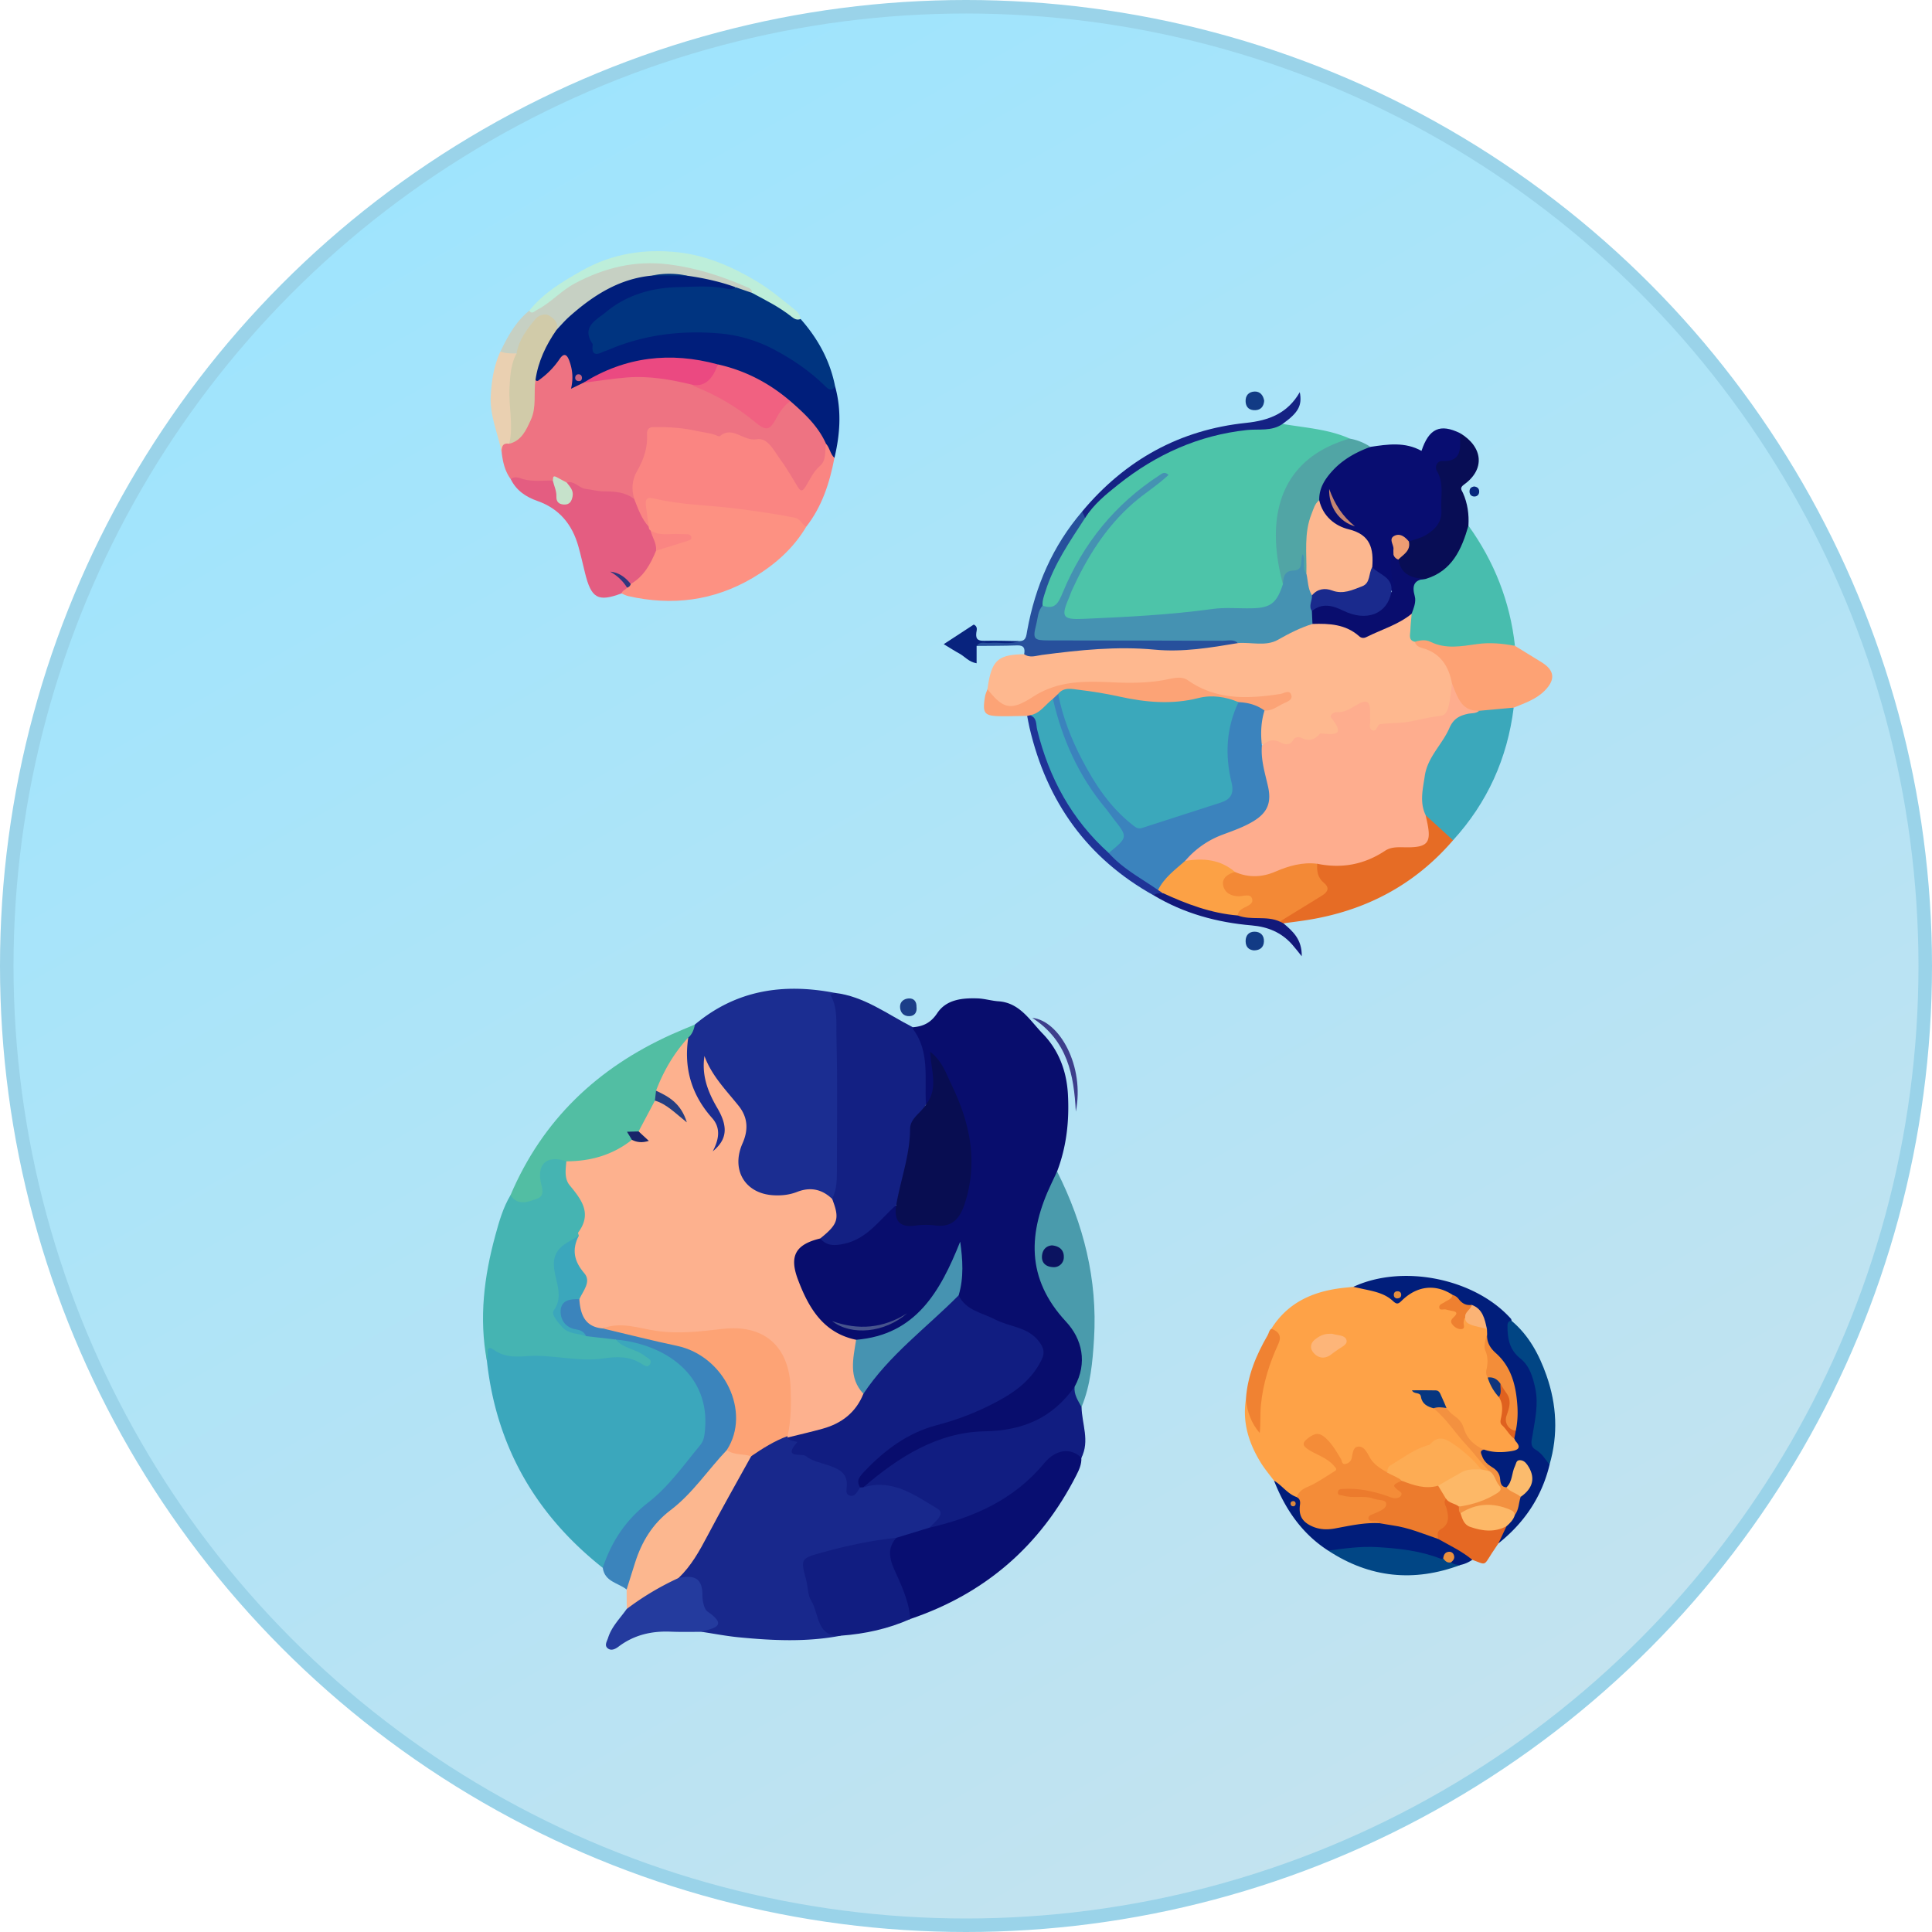
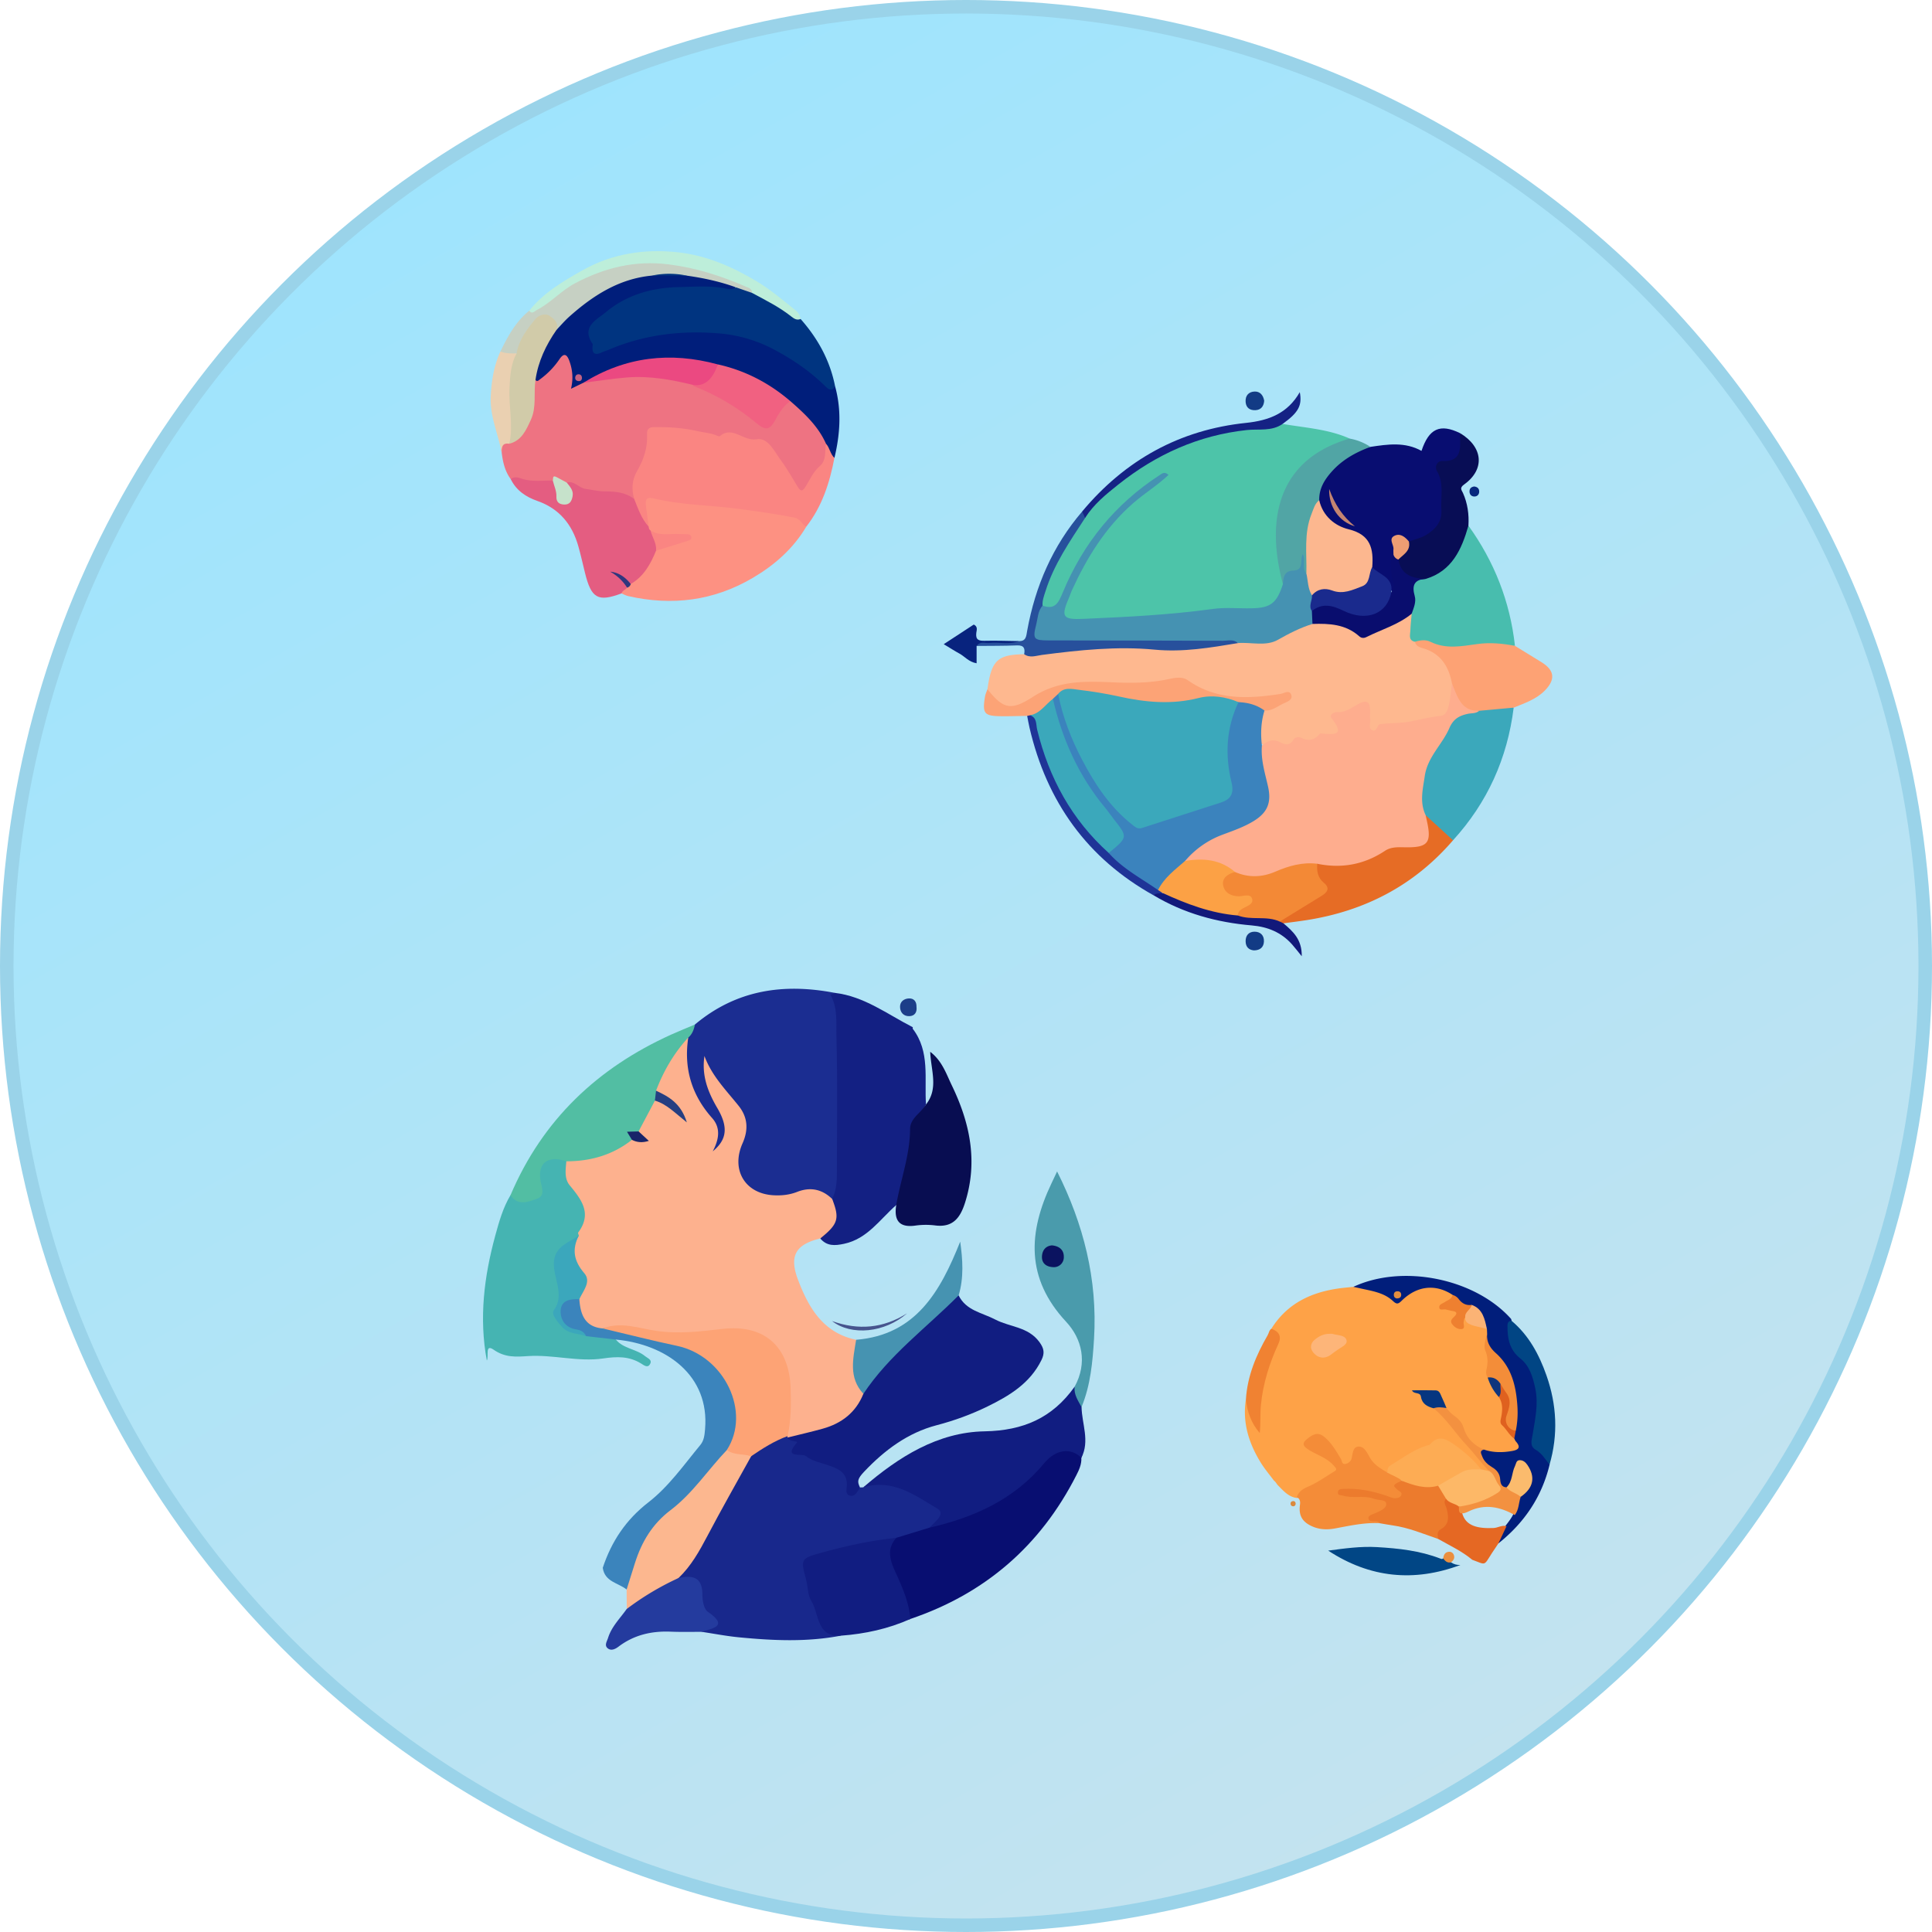
<svg xmlns="http://www.w3.org/2000/svg" width="100" height="100" fill="none" viewBox="0 0 100 100">
  <circle cx="50" cy="50" r="49.65" fill="url(#paint0_linear)" stroke="#9AD3E9" stroke-width=".7" />
-   <path fill="#080D6D" fill-rule="evenodd" d="M47.247 53.17c.533-.043.927-.221 1.265-.73.468-.706 1.287-.788 2.073-.764.366.011.729.126 1.096.151 1.109.076 1.629.997 2.292 1.678.826.85 1.234 1.93 1.302 3.126.077 1.37-.067 2.713-.56 4.003-.022.528-.222.998-.413 1.482-.817 2.075-.77 3.998.783 5.797.96 1.112 1.557 2.439.72 3.96-1.15 1.655-2.669 2.499-4.712 2.405-1.4-.063-2.654.568-3.864 1.216-.853.457-1.679.97-2.453 1.56a.667.667 0 0 1-.25.07c-.351-.019-.447-.201-.313-.52a2.38 2.38 0 0 1 .543-.77c1.12-1.095 2.377-1.943 3.905-2.35 1.49-.398 2.9-.995 4.108-2.004.218-.182.412-.398.587-.626.633-.825.477-1.428-.482-1.805-.95-.374-1.922-.692-2.81-1.218-.31-.183-.576-.369-.611-.764.076-.746.187-1.49.138-2.178-.68 1.881-1.7 3.536-3.704 4.338-.508.203-1.014.374-1.57.315-1.71-.427-3.175-2.103-3.389-3.875-.113-.935.44-1.573 1.46-1.688 1.26.551 2.162-.11 3.022-.925.304-.288.47-.829 1.057-.633.137.6.5.854 1.106.778.251-.032.51-.021.764-.003.785.058 1.165-.348 1.4-1.083.65-2.035.195-3.92-.637-5.773-.187-.417-.424-.807-.627-1.24.005.475.076.939-.018 1.39-.065.314-.083.716-.578.662-.221-.306-.136-.669-.193-1.005-.142-.836.113-1.753-.503-2.497-.112-.135-.057-.333.066-.48Z" clip-rule="evenodd" />
-   <path fill="#3BA7BC" fill-rule="evenodd" d="M31.2 81.152c-3.455-2.733-5.517-6.274-6-10.73-.087-.91-.058-.938.741-.631.241.092.484.189.739.168 1.69-.135 3.375.31 5.068.045.41-.064.82.012 1.192.22-.316-.362-.972-.21-1.104-.826.127-.255.375-.289.587-.236 1.634.408 3.183.978 3.916 2.713.533 1.263.612 2.449-.383 3.626-.912 1.078-1.842 2.124-2.908 3.033a4.346 4.346 0 0 0-1.234 1.732c-.137.338-.204.738-.613.886Z" clip-rule="evenodd" />
  <path fill="#18288C" fill-rule="evenodd" d="m44.514 76.991.167-.007c1.142-.683 2.142-.225 3.114.413.116.076.212.185.329.265.947.65.95.745.077 1.536-.545.35-1.184.408-1.785.584-1.282.227-2.563.456-3.822.802-.64.176-.927.48-.66 1.181.171.455.234.948.406 1.408.236.634.574 1.174 1.19 1.487-1.76.341-3.528.258-5.294.086-.643-.063-1.28-.187-1.92-.283-.075-.392.392-.25.485-.539a1.852 1.852 0 0 1-.601-1.157c-.085-.605-.278-1.056-1.014-.9-.067.015-.123-.099-.146-.184.773-1.229 1.475-2.5 2.2-3.757.5-.866.785-1.86 1.479-2.61.565-.482 1.15-.927 1.902-1.066.08 0 .16.012.24.03.255.117.65.068.577.56-.038.262.224.289.388.377.373.202.79.292 1.175.458.523.225 1.006.487 1.03 1.203.013.38.28.244.483.113Z" clip-rule="evenodd" />
  <path fill="#1B2D91" fill-rule="evenodd" d="M35.973 53.026c2.14-1.796 4.595-2.145 7.238-1.634.371.676.319 1.436.336 2.156.056 2.417.034 4.835.012 7.252-.004.426.002.868-.256 1.246a.46.46 0 0 1-.487.007c-.6-.32-1.202-.242-1.822-.071-.528.145-1.073.17-1.6-.01-1.094-.37-1.698-1.553-1.248-2.649.37-.902.21-1.604-.382-2.311-.437-.522-.919-1.025-1.164-1.683.164.748.462 1.446.82 2.132.432.826.367 1.67-.09 2.109-.127.12-.282.258-.449.183-.184-.082-.167-.302-.107-.462.26-.69-.017-1.211-.432-1.743-.863-1.106-1.117-2.379-.865-3.762.085-.307.254-.558.496-.76Z" clip-rule="evenodd" />
  <path fill="#132083" fill-rule="evenodd" d="M43.072 62.056c.22-.434.246-.903.246-1.379-.002-2.33.039-4.661-.024-6.99-.02-.728.082-1.512-.313-2.201l.228-.095c1.522.177 2.724 1.108 4.037 1.778 0 .03-.011.068.002.086.9 1.182.591 2.582.681 3.91-.772 1.44-.677 3.117-1.205 4.625-.076.218-.131.446-.337.586-.845.738-1.487 1.745-2.694 2.002-.48.103-.892.132-1.237-.276.374-.63.771-1.252.616-2.046Z" clip-rule="evenodd" />
  <path fill="#45B4B2" fill-rule="evenodd" d="M31.877 69.337c.397.48 1.057.48 1.512.857.129.107.36.18.275.373-.121.276-.323.105-.488.004-.616-.378-1.242-.363-1.953-.258-1.287.19-2.582-.206-3.888-.123-.594.038-1.179.094-1.781-.327-.473-.33-.237.352-.356.557-.41-2.195-.142-4.346.438-6.47.196-.717.399-1.44.786-2.087.114-.047.217 0 .328.025.781.174 1.007-.013 1.022-.836.018-1.028.628-1.53 1.454-1.195.109.045.172.147.222.253.105.721.235 1.422.819 1.945.314.282.313.67.156 1.043-.123.293-.256.58-.351.884-.064.13-.135.273-.257.337-.837.436-1.158 1.035-.689 1.959.114.225.002.508-.061.761-.3 1.204-.052 1.603 1.15 1.86.082.017.169.013.254.021.48.102.995.083 1.408.417Z" clip-rule="evenodd" />
  <path fill="#080E71" fill-rule="evenodd" d="m46.392 79.597 1.708-.522c.997-.55 2.108-.822 3.114-1.362 1.014-.545 1.91-1.213 2.676-2.082.43-.488.971-.802 1.652-.698.27.041.62.067.428.523.02.333-.119.629-.26.905-1.866 3.667-4.74 6.132-8.585 7.435l-.079.03c-.324-1.131-.923-2.165-1.148-3.331-.084-.433.132-.711.494-.898Z" clip-rule="evenodd" />
  <path fill="#111D81" fill-rule="evenodd" d="M55.972 75.456c-.54-.54-1.324-.446-1.917.272-1.566 1.896-3.651 2.818-5.954 3.347.159-.16.334-.308.47-.486.128-.167.196-.356-.056-.506-1.185-.706-2.327-1.557-3.832-1.098 1.826-1.574 3.856-2.857 6.281-2.9 2.002-.037 3.509-.693 4.658-2.309.281.293.378.652.359 1.052.017.876.438 1.754-.01 2.628Z" clip-rule="evenodd" />
  <path fill="#52BEA3" fill-rule="evenodd" d="M29.315 60.11c-.932-.32-1.48.063-1.344.972.055.366.28.803-.172.962-.439.155-.987.399-1.376-.18 1.662-3.916 4.52-6.593 8.305-8.308.411-.186.83-.353 1.245-.529-.057.257-.137.501-.347.676-.374 1.01-1.178 1.79-1.463 2.847-.032.16-.068.319-.122.473-.274.543-.346 1.204-.887 1.591-.485-.055-.3.44-.493.627-.714.621-1.578.88-2.473 1.054-.309.06-.622.074-.873-.185Z" clip-rule="evenodd" />
  <path fill="#3B84BC" fill-rule="evenodd" d="m31.878 69.336-1.538-.177c-.229-.186-.526-.195-.774-.304-.466-.204-.804-.625-.686-1.159.114-.52.53-.715 1.059-.549.418.53.48 1.412 1.389 1.46 1.297.285 2.605.506 3.884.873 1.925.552 3.167 2.204 3.115 4.212-.013.504-.186.956-.47 1.365-1.102 1.319-2.235 2.603-3.544 3.726-.73.627-1.076 1.54-1.35 2.466-.11.371-.088.826-.53 1.023-.435-.347-1.133-.394-1.234-1.122.452-1.369 1.203-2.491 2.356-3.384 1.058-.819 1.839-1.94 2.694-2.974.192-.232.218-.512.244-.808.247-2.787-2.002-4.403-4.615-4.648Z" clip-rule="evenodd" />
  <path fill="#111D81" fill-rule="evenodd" d="M46.392 79.598c-.606.682-.228 1.365.058 1.998.32.71.605 1.417.676 2.2-1.147.513-2.35.773-3.594.866-1.286.092-1.12-1.135-1.543-1.806-.187-.296-.166-.722-.263-1.082-.288-1.074-.288-1.108.77-1.401 1.28-.354 2.574-.642 3.896-.775Z" clip-rule="evenodd" />
  <path fill="#FCB78F" fill-rule="evenodd" d="M32.434 82.272c.146-.463.29-.926.437-1.388.348-1.092.902-2.011 1.838-2.72 1.14-.862 1.935-2.086 2.918-3.117.388-.131.77.058 1.162.024.167-.015.199.159.09.307-.758 1.373-1.534 2.735-2.264 4.122-.417.79-.845 1.56-1.496 2.179-.801.692-1.634 1.33-2.678 1.6l-.007-1.007Z" clip-rule="evenodd" />
  <path fill="#4A9BAC" fill-rule="evenodd" d="M55.98 72.828c-.177-.33-.404-.643-.358-1.052.676-1.234.39-2.471-.443-3.365-2.09-2.247-1.965-4.619-.753-7.165l.289-.612c1.366 2.718 2.099 5.586 1.912 8.656-.073 1.203-.179 2.407-.647 3.538Z" clip-rule="evenodd" />
  <path fill="#243B9E" fill-rule="evenodd" d="M32.44 83.28a14.367 14.367 0 0 1 2.677-1.6c.71-.154 1.239-.078 1.239.865 0 .3.076.738.276.876 1.102.764.26.848-.315 1.044-.534-.002-1.07.012-1.603-.01-.989-.041-1.9.167-2.706.78-.16.12-.37.223-.546.087-.198-.154-.046-.36.011-.544.185-.592.625-1.012.966-1.499Z" clip-rule="evenodd" />
-   <path fill="#3D3E8B" fill-rule="evenodd" d="M55.684 57.538c-.096-1.892-.428-3.676-2.255-4.854 1.415.146 2.725 2.516 2.255 4.854Z" clip-rule="evenodd" />
  <path fill="#1C3E89" fill-rule="evenodd" d="M47.438 52.116c.035.28-.095.467-.36.48-.295.014-.486-.179-.492-.479-.006-.276.207-.423.445-.438.262-.017.416.15.407.437Z" clip-rule="evenodd" />
  <path fill="#FDB18E" fill-rule="evenodd" d="M31.203 68.76c-.922-.073-1.163-.714-1.216-1.512.12-.713.034-1.375-.367-2-.335-.525.102-.893.34-1.29-.012-.056-.054-.134-.032-.164.73-.984.17-1.702-.442-2.445-.286-.346-.208-.812-.172-1.24 1.248 0 2.394-.322 3.392-1.11.116-.145.639.044.347-.437l.846-1.594c.506-.222.753.23 1.068.397-.243-.364-.824-.412-1.01-.91.388-1.023.93-1.95 1.668-2.753-.24 1.588.168 2.97 1.232 4.165.466.524.354 1.116.035 1.726.738-.606.813-1.258.236-2.241-.487-.83-.819-1.686-.665-2.694.372 1.021 1.117 1.766 1.766 2.576.495.617.506 1.267.204 1.947-.602 1.358.116 2.589 1.578 2.684.43.028.85-.016 1.255-.175.676-.263 1.28-.141 1.807.367.396 1.02.312 1.3-.617 2.046-1.28.309-1.612.906-1.158 2.117.557 1.487 1.321 2.773 3.014 3.127.218.18.148.422.12.644a3.62 3.62 0 0 0 .35 2.107c-.107 1.076-.911 1.53-1.73 1.918-.717.34-1.5.465-2.3.392l.015-.075c-.246-.409-.089-.85-.077-1.272.025-.936-.015-1.853-.421-2.719-.448-.954-1.255-1.585-2.136-1.41-2.162.431-4.292.228-6.428-.136-.166-.028-.33-.099-.502-.035Z" clip-rule="evenodd" />
  <path fill="#111D81" fill-rule="evenodd" d="M40.75 74.409c.615-.153 1.233-.292 1.842-.463.966-.27 1.706-.83 2.097-1.803-.024-.455.3-.733.54-1.037 1.17-1.484 2.65-2.648 3.998-3.945.104-.1.24-.148.39-.114.39.796 1.221.896 1.894 1.25.757.397 1.708.37 2.29 1.169.242.332.28.576.104.932-.597 1.211-1.667 1.85-2.796 2.402-.84.41-1.714.73-2.625.968-1.494.39-2.701 1.29-3.757 2.407-.353.374-.364.506-.213.818-.142.204-.25.515-.556.41-.222-.076-.129-.356-.124-.544.017-.685-.524-.864-.977-1.02-.4-.138-.842-.217-1.16-.483-.173-.146-1.2.158-.45-.685.09-.1-.395-.032-.496-.262Z" clip-rule="evenodd" />
  <path fill="#080D51" fill-rule="evenodd" d="M46.388 62.378c.227-1.317.711-2.58.718-3.945.002-.553.568-.83.824-1.267.659-.827.256-1.752.218-2.725.618.473.829 1.14 1.118 1.738.939 1.943 1.365 3.945.679 6.089-.251.783-.635 1.268-1.52 1.163a3.91 3.91 0 0 0-1.022.002c-.838.125-1.143-.239-1.015-1.055Z" clip-rule="evenodd" />
  <path fill="#4693B1" fill-rule="evenodd" d="M49.62 67.046c-1.663 1.679-3.597 3.086-4.93 5.097-.784-.84-.53-1.825-.377-2.796 3.095-.253 4.358-2.501 5.387-5.081.13.935.195 1.859-.08 2.78Z" clip-rule="evenodd" />
  <path fill="#47548D" fill-rule="evenodd" d="M46.945 67.98c-1.142 1.005-2.881 1.177-3.876.398 1.351.487 2.646.381 3.876-.399Z" clip-rule="evenodd" />
  <path fill="#FDA375" fill-rule="evenodd" d="M31.2 68.76c.928-.367 1.868-.008 2.75.122 1.184.175 2.316.032 3.452-.099 2.11-.242 3.443.86 3.52 3.06.03.834.026 1.67-.157 2.49-.683.25-1.293.636-1.89 1.045-.408-.15-.882-.036-1.252-.33 1.266-1.96-.123-4.87-2.591-5.389-1.284-.27-2.555-.597-3.832-.898Z" clip-rule="evenodd" />
  <path fill="#3BA7BC" fill-rule="evenodd" d="M29.958 63.956c-.366.72-.255 1.318.286 1.946.376.437-.064.912-.259 1.345-.452-.021-.936.042-.966.585-.025.468.247.888.781.973.243.04.431.121.538.354-.412-.154-.898-.095-1.236-.468-.236-.258-.59-.66-.436-.871.74-1.021-.458-2.146.214-3.092.244-.343.712-.52 1.078-.772Z" clip-rule="evenodd" />
  <path fill="#253E81" fill-rule="evenodd" d="M33.956 56.455c.666.307 1.293.655 1.595 1.64-.626-.5-1.054-.955-1.653-1.127l.058-.513Z" clip-rule="evenodd" />
  <path fill="#182469" fill-rule="evenodd" d="m33.054 58.562.53.49c-.337.105-.607.082-.876-.053l-.255-.42.601-.017Z" clip-rule="evenodd" />
  <path fill="#0B1360" fill-rule="evenodd" d="M54.45 64.46c.392.039.62.243.613.604a.512.512 0 0 1-.556.523c-.329-.014-.608-.185-.573-.588.028-.318.216-.513.516-.539Z" clip-rule="evenodd" />
  <path fill="#FEA247" fill-rule="evenodd" d="M65.805 68.774c.82-1.308 2.057-1.888 3.512-2.088.243-.033.487-.053.73-.079.763-.035 1.466.15 2.076.624.208.162.318.052.45-.08.64-.644 1.403-.682 2.215-.464.172.046.34.113.438.284.067.418-.39.4-.543.673.192.055.384.061.56.132.184.074.272.194.142.381-.196.282-.084.427.202.514.18-.115-.034-.443.256-.493.185.24.43.368.722.412.177.027.342.079.471.215.038.08.04.163.026.248-.061.378-.114.747.017 1.132.112.327-.063.679.008 1.02.114.397.304.752.58 1.06.179.283.226.608.155.918-.076.327.02.55.232.776.15.158.279.338.429.499.315.49.218.729-.347.78-.416.039-.839.068-1.246-.081-.598-.191-1.004-.591-1.22-1.188a1.363 1.363 0 0 0-.473-.612 1.604 1.604 0 0 1-.417-.45c-.181-.637-.558-.975-1.245-.859a.602.602 0 0 1-.295-.033c-.04-.007.005.09-.002.035-.002-.009.012-.006.04-.007.162-.005.307.033.353.21.079.306.322.426.565.552.661.438 1.091 1.105 1.592 1.698.4.472.876.88 1.192 1.425.045.077.16.126.084.245-.148.083-.278.02-.408-.05-.507-.461-.97-.973-1.558-1.343-.338-.212-.642-.287-.967.01-.145.131-.343.167-.522.233-.557.206-1.014.59-1.523.88-.129.074-.162.22-.246.327-.482-.008-.726-.376-.995-.696-.105-.126-.173-.283-.292-.4-.196-.194-.335-.142-.426.104-.033.091-.043.19-.083.28-.077.174-.197.306-.388.334-.208.031-.277-.141-.354-.287a4.211 4.211 0 0 0-.744-1.041c-.122-.121-.26-.218-.438-.163-.197.06-.425.13-.467.356-.04.222.192.283.34.36.364.19.75.339 1.043.647.272.287.265.416-.075.601-.48.262-.9.634-1.424.81-.207.07-.207.327-.395.403-.438-.047-.704-.367-.99-.652-.076-.075-.116-.185-.21-.246-.229-.309-.48-.603-.682-.93-.616-.998-.96-2.07-.773-3.27.187.22.196.51.285.768.082.236.177.46.335.715.063-.462.012-.875.057-1.285.114-1.035.418-2.01.828-2.958.187-.433.141-.613-.187-.906Z" clip-rule="evenodd" />
  <path fill="#011E7B" fill-rule="evenodd" d="m76.974 69.037-.01-.25c-.136-.114-.148-.29-.215-.44-.136-.303-.266-.613-.632-.703-.434-.013-.687-.308-.929-.62-.88-.581-1.845-.482-2.639.303-.18.178-.26.19-.448.015-.473-.443-1.099-.521-1.695-.657-.12-.028-.238-.052-.357-.078 2.552-1.19 6.282-.438 8.154 1.648.024.027.027.073.04.11-.157.642-.129 1.233.393 1.72.898.84 1.115 1.907.972 3.09-.047.387-.096.774-.176 1.155-.066.317.012.558.29.758.24.172.472.383.483.728-.405 1.676-1.318 3.01-2.643 4.066-.075-.376.258-.583.351-.89.154-.204.318-.403.426-.639.178-.275.148-.628.322-.904.112-.14.254-.25.362-.394.262-.346.193-.981-.132-1.252-.155-.13-.274-.09-.36.082-.082.161-.106.342-.16.513-.08.249-.142.513-.416.631-.248.009-.337-.176-.378-.367a1.062 1.062 0 0 0-.516-.715 1.092 1.092 0 0 1-.43-.546c-.065-.163-.124-.38.188-.368.475.16.958.155 1.446.07.34-.058.465-.192.195-.496-.035-.04-.054-.095-.08-.143-.093-.148-.025-.303-.02-.455.186-1.1.08-2.157-.434-3.156-.134-.26-.29-.512-.524-.685-.39-.288-.508-.667-.428-1.13Z" clip-rule="evenodd" />
-   <path fill="#011D7A" fill-rule="evenodd" d="M65.942 76.638c.42.245.7.689 1.177.851.232.027.266.188.274.387.03.74.269 1.009.989 1.133.458.08.896-.05 1.339-.13.551-.1 1.1-.225 1.667-.142 1.053.123 2.07.382 3.04.823.53.225 1.023.52 1.502.84.122.082.267.153.277.335-.189.126-.39.221-.613.266-.186.055-.37.1-.505-.104-.02-.07.007-.134.026-.199.023-.082.038-.168-.057-.21-.088-.04-.154.018-.21.08-.064.068-.103.162-.2.199-.735-.14-1.448-.375-2.197-.468a12.26 12.26 0 0 0-3.14.008c-.194.026-.379.024-.562-.047-1.355-.87-2.221-2.133-2.806-3.622Z" clip-rule="evenodd" />
  <path fill="#014584" fill-rule="evenodd" d="M80.202 75.815c-.214-.284-.397-.591-.72-.78-.326-.19-.195-.515-.153-.786.126-.79.309-1.57.137-2.383-.126-.595-.296-1.174-.779-1.556-.566-.448-.664-1.044-.66-1.7 0-.143.054-.242.212-.245.891.75 1.425 1.742 1.805 2.825.535 1.52.614 3.066.158 4.625Z" clip-rule="evenodd" />
  <path fill="#014685" fill-rule="evenodd" d="M75.1 80.865c.149.103.314.147.493.137-2.401.898-4.685.674-6.845-.742.838-.113 1.676-.231 2.524-.182 1.116.065 2.223.185 3.28.594.052.02.1.04.147-.01.162.01.283.102.4.203Z" clip-rule="evenodd" />
  <path fill="#E56823" fill-rule="evenodd" d="M76.206 80.736c-.536-.447-1.162-.738-1.761-1.077-.2-.212-.146-.412.06-.564.36-.266.37-.609.267-1-.05-.186-.19-.396.06-.554.264.11.543.193.742.422.049.114.05.242.107.354.179.671.8.807 1.622.773.228-.01.436-.163.675-.096l-.418.888c-.115.17-.232.34-.343.513-.43.673-.29.607-1.011.34Z" clip-rule="evenodd" />
  <path fill="#F08232" fill-rule="evenodd" d="M65.806 68.774c.407.148.54.402.361.788-.465 1.007-.794 2.054-.902 3.161-.046.476-.008.96-.061 1.45-.44-.503-.642-1.091-.716-1.733.073-1.216.53-2.302 1.127-3.331.062-.108.073-.258.191-.335Z" clip-rule="evenodd" />
  <path fill="#F48C38" fill-rule="evenodd" d="M71.406 78.84c-.785-.042-1.545.132-2.31.273-.41.075-.815.06-1.202-.12-.488-.225-.681-.552-.609-1.093.026-.188.002-.32-.166-.41.106-.282.297-.418.583-.539.484-.205.922-.526 1.377-.8.16-.097.048-.182-.02-.264-.226-.27-.526-.432-.832-.585-.17-.085-.345-.167-.503-.272-.326-.215-.328-.347-.027-.582.405-.317.636-.302.992.056.295.295.502.653.715 1.007.065.108.042.306.248.26a.397.397 0 0 0 .312-.3c.06-.252.058-.605.382-.596.272.008.415.315.55.557.213.376.568.585.923.792.323.022.622.085.75.447-.106.136-.24.236-.067.452.204.256.089.463-.239.508-.227.031-.427-.075-.635-.139-.693-.213-1.392-.379-2.213-.29.258.182.474.173.68.165.47-.018.927.06 1.376.187.153.044.351.064.374.268.022.186-.137.289-.264.395-.202.168-.467.228-.683.4-.039.003.027.091.005.04-.007-.017.002-.029.027-.027.182.014.416-.093.476.21Z" clip-rule="evenodd" />
  <path fill="#FDAC54" fill-rule="evenodd" d="M72.56 76.643c-.217-.195-.5-.268-.742-.419-.013-.16.007-.294.166-.388.609-.354 1.168-.8 1.853-1.01.064-.02.149-.027.188-.072.432-.499.837-.272 1.257.025.518.365.99.779 1.384 1.28-.01.01-.019.028-.029.029-.83.055-1.484.561-2.203.899-.677.177-1.313.128-1.875-.344Z" clip-rule="evenodd" />
  <path fill="#FDB867" fill-rule="evenodd" d="M74.438 76.898c.412-.236.82-.476 1.236-.705.311-.172.655-.135.993-.135l.41.082c.233-.033.298.158.386.307.093.154.14.332.243.482.082.122.077.257-.038.336-.65.443-1.324.823-2.152.718-.2-.174-.508-.167-.669-.408-.256-.15-.426-.355-.41-.677Z" clip-rule="evenodd" />
  <path fill="#F39140" fill-rule="evenodd" d="M75.514 77.984c.702-.105 1.367-.31 1.975-.697.193-.123.255-.23.095-.415-.195-.225-.213-.578-.508-.732-.423-.423-.769-.915-1.18-1.352-.58-.617-1.03-1.357-1.698-1.896.22-.221.445-.165.672-.013.108.14.216.27.367.375.221.155.429.346.511.625.168.568.537.937 1.069 1.153-.258.043-.147.217-.102.341.092.257.291.433.512.566.252.151.404.338.424.649.012.187.067.391.324.395.276.117.59.176.734.495-.106.312-.088.666-.305.941-.765-.43-1.55-.595-2.382-.192-.134.066-.275.127-.432.095-.106-.094-.069-.221-.076-.338Z" clip-rule="evenodd" />
  <path fill="#F38D39" fill-rule="evenodd" d="M76.974 69.037c-.033.421.142.724.454 1.003.818.729 1.05 1.722 1.114 2.773.025.417 0 .834-.085 1.244-.258.104-.598-.197-.621-.55a.393.393 0 0 1 .028-.203c.31-.603.097-1.115-.265-1.602-.137-.228-.386-.284-.596-.402a.509.509 0 0 1-.068-.393c.08-.336.09-.653-.053-1-.108-.263.018-.582.092-.87Z" clip-rule="evenodd" />
  <path fill="#FDB579" fill-rule="evenodd" d="M68.805 69.039c.055 0 .113-.014.163.002.264.083.665.049.73.337.054.236-.316.365-.514.524-.074.06-.16.104-.232.166-.348.298-.745.264-1.012-.11-.153-.215-.079-.453.091-.599.215-.184.473-.323.774-.32Z" clip-rule="evenodd" />
  <path fill="#EE8030" fill-rule="evenodd" d="M75.186 67.025a.597.597 0 0 1 .328.23c.174.22.384.325.66.285.083.321-.214.44-.334.654-.072.059-.063.145-.08.225-.029.13.102.348-.104.373-.184.022-.37-.09-.493-.255-.13-.173.003-.282.11-.388.159-.158.146-.253-.086-.291-.12-.02-.239-.053-.358-.08-.113-.027-.294.065-.328-.077-.045-.182.158-.222.277-.304.153-.104.359-.15.408-.372Z" clip-rule="evenodd" />
  <path fill="#063680" fill-rule="evenodd" d="M74.87 72.879c-.225-.034-.45-.068-.672.013-.316-.086-.592-.222-.65-.596-.043-.272-.348-.1-.466-.334.426 0 .83-.008 1.234.004.2.006.239.203.309.346.09.185.164.378.245.567Z" clip-rule="evenodd" />
  <path fill="#FBB375" fill-rule="evenodd" d="M75.841 68.193c-.04-.298.291-.399.335-.653.576.21.674.733.786 1.247-.284-.09-.583-.114-.864-.235-.18-.077-.266-.168-.257-.359Z" clip-rule="evenodd" />
  <path fill="#DF611F" fill-rule="evenodd" d="M77.664 71.626c.102.16.196.328.308.48.288.394.138.78.005 1.174a.582.582 0 0 0 .478.776c-.025.136-.05.272-.077.407-.263-.181-.399-.482-.631-.694-.131-.12-.073-.27-.044-.424.069-.356.09-.713-.124-1.037.025-.228-.139-.48.085-.682Z" clip-rule="evenodd" />
  <path fill="#0F357D" fill-rule="evenodd" d="M77.665 71.628c-.02.228.075.472-.085.682a2.622 2.622 0 0 1-.577-1.009c.291-.039.504.086.662.327Z" clip-rule="evenodd" />
-   <path fill="#FDB867" fill-rule="evenodd" d="M75.593 78.324c.82-.523 1.672-.56 2.56-.187.141.06.236.127.254.283-.073.245-.245.414-.427.575-.623.335-1.255.256-1.886.036-.323-.113-.406-.418-.501-.707Z" clip-rule="evenodd" />
  <path fill="#FBBB6D" fill-rule="evenodd" d="M78.71 77.478c-.217-.207-.544-.245-.734-.494.316-.298.263-.748.44-1.102.057-.115.06-.298.236-.303.174-.006.301.095.403.242.435.63.32 1.198-.345 1.657Z" clip-rule="evenodd" />
  <path fill="#E48E3F" fill-rule="evenodd" d="M72.314 67.208c-.106-.008-.167-.073-.17-.181-.002-.135.078-.195.204-.191.11.003.176.072.178.178.002.132-.085.188-.212.194Z" clip-rule="evenodd" />
  <path fill="#EC7B2D" fill-rule="evenodd" d="m74.437 76.9.41.677c-.166.176-.012.339.028.499.107.424.158.822-.3 1.078-.22.123-.165.316-.13.505-.778-.27-1.54-.59-2.364-.706-.226-.032-.45-.075-.676-.112-.043-.09-.123-.1-.207-.102-.147-.003-.356.017-.37-.151-.014-.155.2-.197.334-.259.247-.114.605-.232.59-.495-.013-.23-.41-.171-.631-.255-.522-.199-1.088-.005-1.617-.168-.108-.033-.277.006-.254-.184.02-.16.16-.156.288-.163.774-.042 1.516.113 2.243.362.13.044.258.112.39.12.128.009.293-.018.355-.15.07-.15-.087-.2-.18-.277-.28-.233-.26-.275.213-.475.606.234 1.215.45 1.878.256Z" clip-rule="evenodd" />
  <path fill="#EA8F3F" fill-rule="evenodd" d="M75.1 80.866c-.188.045-.3-.067-.4-.204.025-.176.086-.32.287-.34a.241.241 0 0 1 .26.157c.067.165-.014.29-.146.387Z" clip-rule="evenodd" />
  <path fill="#DA893E" fill-rule="evenodd" d="M66.972 77.965c-.101.01-.156-.032-.17-.103-.02-.099.042-.163.132-.167.069-.004.125.044.129.128.004.081-.044.12-.091.142Z" clip-rule="evenodd" />
  <path fill="#4DC4A9" fill-rule="evenodd" d="M66.39 21.943c1.167.2 2.362.266 3.468.757-.1.289-.373.307-.599.397-2.213.883-3.366 2.955-2.972 5.366.097.592.154 1.187.226 1.782-.184.998-.62 1.398-1.702 1.41-1.187.014-2.36.14-3.539.244-1.493.133-2.994.21-4.49.325a6.829 6.829 0 0 1-.956-.004c-.843-.054-1.043-.388-.742-1.178.582-1.53 1.422-2.901 2.465-4.143.67-.797 1.486-1.425 2.085-1.841-1.943 1.233-3.53 3.389-4.54 5.877-.295.728-.35.752-1.123.473-.253-.305-.088-.605.005-.912.43-1.416 1.264-2.602 2.075-3.802.802-1.12 1.873-1.933 3.001-2.668 2.233-1.457 4.71-2.056 7.338-2.083Z" clip-rule="evenodd" />
  <path fill="#FEB88F" fill-rule="evenodd" d="M51.11 35.672c.207-1.492.519-1.789 1.898-1.809 2.493-.443 5.003-.654 7.527-.397 1.182.12 2.292-.258 3.44-.35.405-.03.812-.014 1.218-.008.444.007.845-.101 1.211-.362.432-.307.92-.484 1.435-.585.83-.075 1.638-.02 2.37.446.307.196.596.102.912.002.693-.222 1.248-.762 1.986-.87.182.19.134.418.097.64-.044.254-.04.495.127.708.111.154.264.237.438.303.907.346 1.399 1.03 1.549 1.99-.004.325-.095.637-.147.955-.113.692-.446.797-1.089 1.006-.945.309-1.98.013-2.878.557-.33.199-.402-.158-.445-.412-.16-.94-.151-.925-1.063-.564-.361.144-.62.223-.332.702.208.346-.078.485-.383.537-.745.126-1.48.302-2.22.444a3.009 3.009 0 0 1-1.551-.115c-.133-.588-.192-1.17.15-1.714.287-.273.705-.313 1.015-.59-.22-.158-.421-.002-.62.016-1.442.13-2.86.113-4.153-.683a1.288 1.288 0 0 0-.848-.198c-1.738.209-3.481.2-5.226.124a1.514 1.514 0 0 0-.96.267 6.817 6.817 0 0 1-1.844.887c-.916.278-1.375-.002-1.615-.927Z" clip-rule="evenodd" />
  <path fill="#080D71" fill-rule="evenodd" d="M70.933 23.13c.897-.135 1.794-.267 2.644.208.384-1.163.963-1.424 1.995-.918.344.838.203 1.273-.578 1.583-.335.133-.403.3-.305.627.183.609.13 1.24.087 1.86-.06.867-.585 1.345-1.687 1.616-.773-.149-.773-.149-.84.689-.083.381-.038.76.015 1.14.038.263.109.54-.159.739-.36-.447-.76-.854-1.164-1.26-.07-.2-.062-.41-.078-.617-.045-.555-.263-.905-.84-1.107-.843-.296-1.627-.743-1.862-1.75.015-1.398 1.341-2.741 2.772-2.81Z" clip-rule="evenodd" />
  <path fill="#48BDAE" fill-rule="evenodd" d="M73.239 33.22c-.36-.078-.245-.365-.238-.59.008-.288.044-.575.068-.862-.143-.475-.007-.96-.04-1.442-.028-.41.39-.37.65-.47 1.027-.257 1.51-1.077 1.94-1.95.117-.24.12-.545.386-.699 1.338 1.86 2.155 3.929 2.409 6.224-1.224.08-2.45.274-3.673.177-.498-.04-1.01-.22-1.502-.388Z" clip-rule="evenodd" />
  <path fill="#3BA8BB" fill-rule="evenodd" d="M78.348 36.627c-.326 2.63-1.364 4.921-3.138 6.864-.672-.252-1.112-.793-1.575-1.307-.423-1.358-.06-2.576.653-3.726.108-.173.316-.294.376-.485.306-.97 1.074-1.223 1.938-1.346.582.019 1.164-.345 1.746 0Z" clip-rule="evenodd" />
  <path fill="#FDA274" fill-rule="evenodd" d="m78.347 36.627-1.786.164c-.919.104-1.222-.2-1.406-1.406-.165-.909-.6-1.58-1.526-1.84-.166-.046-.347-.11-.391-.326.265-.084.553-.123.796-.002.801.396 1.61.232 2.432.118.648-.09 1.302-.03 1.947.094.465.286.931.569 1.394.858.661.415.711.891.148 1.46-.449.454-1.04.647-1.608.88Z" clip-rule="evenodd" />
  <path fill="#E66C25" fill-rule="evenodd" d="m73.79 42.193 1.42 1.299c-2.016 2.342-4.57 3.66-7.57 4.132-.402.063-.806.112-1.21.167-.127.04-.185-.03-.217-.142.405-.542 1.055-.723 1.58-1.087.451-.313.858-.517.353-1.131-.185-.226-.188-.561.081-.806.19-.099.4-.13.596-.08.88.226 1.654-.058 2.4-.483a2.94 2.94 0 0 1 1.493-.385c.933 0 1.008-.094.983-1.028-.004-.16-.033-.324.091-.456Z" clip-rule="evenodd" />
  <path fill="#080D55" fill-rule="evenodd" d="M76.006 27.206c-.35 1.235-.853 2.346-2.201 2.756-1.005.144-1.436-.133-1.479-.95.092-.396.41-.651.6-.987.298-.109.623-.173.89-.336.462-.282.833-.668.79-1.28-.05-.678.16-1.38-.233-2.032-.126-.21.001-.527.28-.514.933.044.96-.555.915-1.236-.005-.069.003-.139.006-.208 1.197.722 1.3 1.878.206 2.66-.255.182-.122.29-.057.437.24.539.318 1.104.283 1.69Z" clip-rule="evenodd" />
  <path fill="#51A5A5" fill-rule="evenodd" d="M70.935 23.13c-.767.282-1.463.665-2.022 1.3-.376.426-.64.873-.63 1.459-.338 1.04-.542 2.1-.46 3.204a.892.892 0 0 1-.115.535c-.16.146-.26.033-.277-.11-.029-.226.011-.457.01-.577.055.35-.07.688-.552.827-.231.066-.29.345-.483.47-.842-3.098-.447-6.413 3.452-7.537a2.85 2.85 0 0 1 1.077.43Z" clip-rule="evenodd" />
  <path fill="#FCA376" fill-rule="evenodd" d="M51.109 35.672c.81 1.008 1.193 1.147 2.354.397 1.309-.846 2.66-.817 4.123-.752.922.042 1.901.043 2.84-.154.357-.074.747-.17 1.061.05 1.483 1.038 3.114.96 4.773.708.211-.032.491-.25.581.065.073.252-.247.349-.444.444-.304.148-.582.378-.95.349-.507.013-.95-.289-1.451-.306-.825-.212-1.653-.252-2.486-.055-1.038.244-2.069.144-3.096-.075a26.294 26.294 0 0 0-2.476-.42c-.318-.037-.63-.068-.934.058a2.277 2.277 0 0 0-.397.317c-.376.347-.69.794-1.267.819a.239.239 0 0 1-.175-.063c-.449.007-.898.022-1.346.017-.878-.01-.98-.134-.836-1.012.022-.133.083-.259.126-.387Z" clip-rule="evenodd" />
  <path fill="#27509C" fill-rule="evenodd" d="M64.08 33.286c-1.428.237-2.839.48-4.314.34-1.945-.186-3.896.02-5.835.273-.306.04-.623.174-.921-.037.057-.303-.013-.47-.37-.456-.696.028-1.393.02-2.09.028.024-.308.26-.19.414-.2.587-.038 1.179.053 1.765-.053.389.021.388-.26.439-.542.419-2.306 1.32-4.386 2.846-6.164.139.069.228.16.151.332-.787 1.21-1.613 2.395-2.053 3.802-.076.243-.17.476-.148.738.096.357-.068.684-.117 1.024-.051.35.082.529.427.555.227.018.454.016.682.016 2.731.002 5.462-.007 8.193.01.33.001.746-.134.93.334Z" clip-rule="evenodd" />
  <path fill="#152284" fill-rule="evenodd" d="m56.164 26.807-.152-.332c2.23-2.672 5.058-4.23 8.481-4.586 1.184-.123 2.153-.49 2.784-1.592.13.695-.07 1.056-.889 1.645-.568.397-1.237.25-1.855.317-2.495.271-4.679 1.254-6.642 2.814-.645.512-1.277 1.026-1.727 1.734Z" clip-rule="evenodd" />
  <path fill="#1F3497" fill-rule="evenodd" d="m53.166 37.055.145-.031c.495-.056.46.378.529.65.294 1.148.672 2.25 1.259 3.288.642 1.135 1.401 2.162 2.335 3.058.772.782 1.737 1.296 2.602 1.95.07.07.12.15.112.257-.108.171-.283.093-.43.119-3.428-1.908-5.535-4.831-6.431-8.683-.047-.201-.081-.405-.121-.608Z" clip-rule="evenodd" />
  <path fill="#12197A" fill-rule="evenodd" d="M59.718 46.344c.127-.136.302-.093.456-.127.557 0 1.038.275 1.548.445.793.265 1.6.468 2.431.57.402.093.812.033 1.215.072.331.032.693.013.875.395l.188.092c.49.414.965.837.947 1.704-.21-.258-.346-.438-.495-.606-.56-.632-1.263-.918-2.095-.99-1.793-.153-3.504-.618-5.07-1.555Z" clip-rule="evenodd" />
  <path fill="#08237E" fill-rule="evenodd" d="M52.728 33.182c-.491.208-1.007.04-1.507.1-.228.026-.496-.112-.672.153v.896c-.411-.07-.61-.349-.882-.498-.258-.141-.505-.301-.819-.49l1.554-1.016c.226.105.147.297.131.43-.042.362.127.417.431.41.588-.015 1.176.008 1.764.015Z" clip-rule="evenodd" />
  <path fill="#123B85" fill-rule="evenodd" d="M64.903 49.192c-.257-.023-.427-.169-.43-.475-.002-.302.168-.487.447-.493.308-.006.518.18.501.513-.015.286-.19.452-.518.455ZM65.434 20.748c-.023.28-.164.47-.455.483-.277.012-.482-.114-.506-.424-.025-.338.167-.533.472-.541.273-.007.442.188.49.482Z" clip-rule="evenodd" />
  <path fill="#07277D" fill-rule="evenodd" d="M76.306 25.18c.148.02.252.089.257.255.004.169-.108.263-.246.265-.137.001-.253-.086-.255-.256-.002-.168.093-.243.244-.264Z" clip-rule="evenodd" />
  <path fill="#4592B2" fill-rule="evenodd" d="M64.079 33.286c-.235-.217-.522-.118-.785-.119-3.005-.012-6.011-.013-9.016-.018-.78-.002-.836-.068-.641-.837.083-.328.081-.691.326-.965.65.234.826-.148 1.052-.693 1.051-2.532 2.707-4.57 4.996-6.054.122-.079.256-.222.473-.018-.577.543-1.25.953-1.838 1.468-1.43 1.252-2.39 2.813-3.171 4.519-.048.104-.08.216-.125.322-.447 1.03-.373 1.19.713 1.142 2.235-.098 4.47-.205 6.693-.512.67-.093 1.363-.02 2.045-.036.975-.022 1.281-.266 1.603-1.249.02-.363.066-.69.543-.704.57-.017.326-.55.48-.85.178.324-.068.711.19.998.305.29.269.71.395 1.069.064.307-.035.623.049.93.015.217.031.436-.127.616-.63.196-1.208.49-1.787.82-.625.356-1.375.115-2.068.171Z" clip-rule="evenodd" />
  <path fill="#FEAD8E" fill-rule="evenodd" d="m73.791 42.192.073.337c.237 1.082.039 1.334-1.051 1.328-.387-.002-.786-.046-1.128.182-1.08.717-2.247.926-3.503.669-1.178.195-2.258.834-3.483.8-.268-.007-.545-.05-.788-.197-.64-.431-1.31-.743-2.11-.595a.538.538 0 0 1-.452-.11c-.103-.35.167-.5.366-.672.47-.41 1-.723 1.586-.934.258-.093.516-.182.765-.298 1.408-.651 1.559-.983 1.263-2.514-.1-.523-.388-1.066-.013-1.602.28-.227.56-.362.932-.173.231.118.502.222.698-.126.084-.15.294-.155.438-.085.365.178.656.094.912-.201.014-.017.037-.04.054-.039.643.053 1.339.164.55-.814-.106-.13.142-.299.291-.289.44.03.772-.231 1.113-.418.502-.275.608-.062.613.39.002.14-.014.28.004.416.026.192-.115.467.128.556.22.08.239-.296.374-.316.516-.075 1.05-.043 1.56-.141.53-.102 1.05-.235 1.591-.293.268-.028.371-.33.423-.58.073-.358.108-.725.159-1.088.284.66.458 1.434 1.406 1.406-.168.15-.386.114-.582.156-.436.094-.749.252-.96.738-.367.85-1.129 1.49-1.274 2.48-.1.684-.276 1.357.045 2.027Z" clip-rule="evenodd" />
  <path fill="#3B83BD" fill-rule="evenodd" d="M65.316 38.587c-.063.729.157 1.415.314 2.109.19.839-.017 1.358-.741 1.802-.509.312-1.068.501-1.62.709a4.662 4.662 0 0 0-1.932 1.359c-.322.638-.854 1.075-1.395 1.504-.873-.61-1.83-1.105-2.554-1.92a.295.295 0 0 1 .036-.132c.595-.898.621-.92-.095-1.774-1.321-1.575-2.279-3.336-2.816-5.336-.068-.254-.14-.487-.016-.736l.273-.256c.235.077.27.286.32.49.501 2.092 1.531 3.895 2.904 5.51.508.598 1.062.856 1.858.503.894-.397 1.872-.565 2.8-.878.944-.318 1.018-.413.834-1.393-.216-1.145-.107-2.255.233-3.35.058-.186.034-.505.387-.455.486.021.943.138 1.343.435-.183.593-.205 1.197-.133 1.809Z" clip-rule="evenodd" />
  <path fill="#090D6E" fill-rule="evenodd" d="m67.933 32.295-.03-.668c.12-.335.384-.432.702-.445.28-.012.536.066.794.17 1.381.56 1.743.46 2.613-.7.252-.267.065-.541.033-.825-.041-.372-.141-.764.081-1.123.15.019.221.118.254.257.129.685.535.97 1.424 1.002-.589.026-.739.325-.579.884.089.31-.055.62-.157.92-.696.57-1.555.813-2.34 1.206-.132.067-.26.064-.375-.04-.701-.626-1.551-.667-2.42-.638Z" clip-rule="evenodd" />
  <path fill="#FCB78F" fill-rule="evenodd" d="M67.908 30.817c-.22-.346-.202-.755-.29-1.136.025-1.032-.136-2.08.268-3.082.103-.256.165-.53.396-.71.189.837.825 1.337 1.525 1.507 1.133.276 1.296 1 1.22 1.965.036.956-.553 1.503-1.656 1.445-.49-.026-.975-.048-1.463.011Z" clip-rule="evenodd" />
  <path fill="#1A2A8D" fill-rule="evenodd" d="M67.907 30.817c.287-.345.669-.393 1.044-.253.572.216 1.061-.033 1.558-.22.431-.164.323-.666.516-.984.37.398 1.107.508.987 1.293-.2 1.117-1.27 1.549-2.477.959-.567-.277-1.091-.42-1.633.015-.187-.27.028-.54.005-.81Z" clip-rule="evenodd" />
  <path fill="#ED9D73" fill-rule="evenodd" d="M72.38 28.962a.368.368 0 0 1-.254-.256c0-.093-.01-.185-.001-.276.024-.234-.263-.528.037-.69.3-.16.559.044.761.287.107.484-.285.67-.543.935Z" clip-rule="evenodd" />
  <path fill="#C48571" fill-rule="evenodd" d="M68.797 25.306c.299.82.7 1.423 1.331 1.934-.808-.228-1.362-1.007-1.33-1.934Z" clip-rule="evenodd" />
  <path fill="#F38936" fill-rule="evenodd" d="M63.927 45.135c.697.303 1.397.278 2.083-.018.697-.3 1.405-.505 2.171-.408-.03.38.02.718.341.983.342.28.177.499-.123.682-.72.44-1.438.884-2.156 1.326-.694-.318-1.469-.049-2.17-.313-.225-.413.29-.45.366-.763-.544-.132-1.267-.116-1.248-.934.008-.36.246-.706.736-.555Z" clip-rule="evenodd" />
  <path fill="#3BA8BB" fill-rule="evenodd" d="M64.105 36.343c-.638 1.335-.706 2.736-.363 4.146.146.598-.046.885-.55 1.05-1.357.443-2.719.872-4.076 1.315-.242.079-.376-.062-.54-.192-1.129-.896-1.905-2.072-2.568-3.339-.564-1.079-1.004-2.204-1.24-3.407.302-.37.714-.254 1.08-.21.698.083 1.395.195 2.081.347 1.368.302 2.721.428 4.111.076.68-.172 1.397-.067 2.065.214Z" clip-rule="evenodd" />
  <path fill="#3BA8BB" fill-rule="evenodd" d="M54.498 36.172c.481 2.099 1.344 4.008 2.722 5.66.146.175.273.367.415.547.75.952.75.951-.246 1.771-1.915-1.718-3.092-3.879-3.706-6.382-.065-.269 0-.626-.37-.745.527-.093.796-.559 1.185-.851Z" clip-rule="evenodd" />
  <path fill="#FCA145" fill-rule="evenodd" d="M63.926 45.134c-.359.091-.687.306-.617.687.07.379.405.574.83.57.23-.003.584-.154.671.128.087.28-.265.377-.474.497-.15.085-.26.184-.264.37-1.38-.112-2.654-.593-3.9-1.169-.076-.05-.154-.098-.231-.148.316-.644.88-1.05 1.394-1.504.938-.163 1.825-.085 2.59.569Z" clip-rule="evenodd" />
  <path fill="#EE7382" fill-rule="evenodd" d="M26.44 24.805c-.299-.402-.41-.871-.47-1.359-.051-.283-.103-.566.304-.613.43-.057.681-.359.872-.709.266-.488.426-1.008.411-1.581-.008-.306-.089-.634.113-.918.47-.213.78-.614 1.105-.994.387-.452.647-.406.847.162.058.163.092.334.123.505.03.17-.018.346.042.546.178-.03.334-.155.518-.155.962-.177 1.924-.326 2.908-.303.86.019 1.697.146 2.519.396 1.255.494 2.424 1.144 3.472 2.013.398.33.57.294.85-.16.221-.36.4-.757.831-.92.662.305 1.093.867 1.512 1.436.184.25.4.492.438.827.092.6-.127 1.08-.538 1.497-.2.203-.29.487-.46.715-.269.36-.412.368-.68.01-.416-.555-.72-1.186-1.157-1.73-.338-.417-.744-.54-1.258-.67-.673-.17-1.345-.062-1.998-.227-.865-.217-1.745-.312-2.633-.344-.358-.012-.506.134-.506.502 0 .517-.153 1.004-.395 1.454-.245.456-.43.917-.316 1.45a.25.25 0 0 1-.061.222c-.015.006-.034.02-.043.015-.795-.425-1.698-.226-2.531-.45-.305-.081-.543-.306-.858-.339-.194-.05-.39-.12-.535-.25-.195-.172-.197.068-.29.105-.73.226-1.43.007-2.136-.133Z" clip-rule="evenodd" />
  <path fill="#001E7B" fill-rule="evenodd" d="M42.756 22.972c-.407-.917-1.117-1.57-1.845-2.208a1.23 1.23 0 0 1-.419-.198 9.513 9.513 0 0 0-3.397-1.623c-.5-.041-.977-.201-1.477-.252-1.608-.163-3.142.084-4.596.808-.267.133-.55.22-.83.314l-.637.309c.127-.525.08-.995-.092-1.46-.137-.367-.301-.372-.502-.074-.277.41-.614.755-1.008 1.044-.073.053-.139.142-.237.04-.117-.217-.044-.43.012-.644.195-.744.53-1.416.996-2.022.987-1.133 2.152-2.004 3.56-2.522.515-.19 1.038-.331 1.59-.337.542 0 1.083-.004 1.623 0 .88.136 1.774.225 2.577.67-.04.386-.346.26-.526.234-.825-.122-1.654-.1-2.476-.058-1.587.078-3.036.548-4.168 1.767-.272.292-.307.994-.046 1.283.152.169.324.046.475-.013 1.037-.406 2.097-.725 3.203-.862 3.009-.375 5.693.355 7.972 2.443.214.196.42.376.72.398.338 1.235.256 2.465-.038 3.692-.37-.103-.357-.444-.434-.73Z" clip-rule="evenodd" />
  <path fill="#FA8582" fill-rule="evenodd" d="M42.755 22.971c.199.21.216.532.435.729-.246 1.288-.64 2.514-1.457 3.56-.37-.013-.601-.346-.98-.39-1.436-.167-2.848-.512-4.305-.544-.743-.017-1.484-.148-2.216-.32-.639-.151-.68-.087-.611.558.023.217.113.435.014.656-.056.085-.153.086-.196.026-.302-.425-.657-.83-.61-1.413-.15-.508-.124-.987.15-1.46.337-.58.551-1.206.511-1.897-.013-.226.08-.364.322-.368.777-.014 1.55.034 2.31.21.346.08.709.095 1.037.252.027.013.074.023.09.01.669-.567 1.223.278 1.913.155.589-.105.912.625 1.253 1.084.318.428.578.9.86 1.354.133.212.23.328.419.02.226-.367.4-.777.74-1.07.357-.306.242-.76.322-1.152Z" clip-rule="evenodd" />
  <path fill="#FD9182" fill-rule="evenodd" d="M33.58 27.266c-.048-.358-.101-.714-.145-1.072-.037-.3-.002-.492.395-.396 1.43.347 2.904.345 4.353.534.99.129 1.986.272 2.97.467.256.051.354.348.58.461-.679 1.144-1.643 1.986-2.761 2.646-2.024 1.195-4.19 1.464-6.46.947-.118-.027-.228-.09-.342-.137-.07-.211.121-.256.218-.36.086-.07.163-.148.246-.22.504-.373.865-.86 1.112-1.438.05-.12.098-.234.225-.288.496-.22 1.029-.335 1.626-.558-.71-.212-1.407.123-1.976-.322-.07-.079-.117-.162-.04-.264Z" clip-rule="evenodd" />
  <path fill="#003480" fill-rule="evenodd" d="M43.227 20.01c-.197.284-.377.112-.53-.038-.77-.754-1.642-1.35-2.586-1.855a7.32 7.32 0 0 0-2.79-.851c-1.985-.181-3.946.04-5.812.835-.114.05-.236.082-.349.135-.357.169-.534.083-.485-.342.003-.032.01-.072-.004-.094-.605-.895.222-1.25.676-1.632 1.08-.904 2.387-1.277 3.77-1.307.823-.018 1.652-.089 2.473.078.157.032.345.062.494-.07.322-.133.553.14.835.191.9.372 1.683.959 2.519 1.45.893 1.008 1.528 2.155 1.789 3.5Z" clip-rule="evenodd" />
  <path fill="#E45D81" fill-rule="evenodd" d="M32.457 30.415c-.078.118-.246.147-.289.3-1.218.454-1.563.26-1.888-1.06-.114-.46-.216-.924-.345-1.38-.32-1.14-.996-1.953-2.12-2.346-.59-.207-1.088-.535-1.377-1.125.214-.194.472-.05.654 0 .512.141 1.015.058 1.522.07.231.186.252.461.295.724.033.203.085.402.335.356.257-.048.273-.268.243-.486-.023-.172-.18-.302-.154-.49.392-.119.617.28.981.327.309.04.634.124.942.127.565.005 1.105.031 1.572.4.201.505.378 1.022.751 1.433.004.077.017.149.09.19.23.312.517.607.288 1.05-.284.693-.636 1.335-1.31 1.721-.33-.073-.488-.408-.765-.513.199.203.575.294.575.702Z" clip-rule="evenodd" />
  <path fill="#C6D0C3" fill-rule="evenodd" d="m38.92 15.158-.836-.288c-.816-.296-1.658-.478-2.514-.599a8.98 8.98 0 0 0-1.833-.005c-1.69.16-3.042 1.027-4.278 2.13-.232.208-.435.448-.651.674-.344-.796-.734-.831-1.274-.157-.356.444-.493 1.012-.853 1.45-.287.073-.565.103-.78-.169.381-.787.797-1.55 1.49-2.11.392-.13.722-.367 1.038-.625 1.797-1.464 3.802-2.168 6.134-1.913 1.403.154 2.708.589 3.993 1.129.18.076.497.127.363.483Z" clip-rule="evenodd" />
  <path fill="#BDEEDA" fill-rule="evenodd" d="M38.92 15.157c.011-.214-.164-.255-.3-.314-1.286-.56-2.598-.982-4.005-1.158-1.743-.22-3.319.17-4.844.974-.722.38-1.263 1.015-1.986 1.387-.132.069-.241.237-.393.038.743-.932 1.738-1.518 2.747-2.087 1.555-.878 3.24-1.129 4.97-.936 1.45.162 2.787.74 4.048 1.494.728.436 1.371.985 2.03 1.514.14.112.228.258.252.44-.189.086-.342-.016-.473-.12-.63-.503-1.346-.853-2.046-1.232Z" clip-rule="evenodd" />
  <path fill="#EAD0B1" fill-rule="evenodd" d="M25.901 18.194c.271.102.553.106.836.096.058.42-.133.804-.175 1.212a8.395 8.395 0 0 0-.009 1.707c.059.594.146 1.204-.191 1.759-.39-.06-.398.203-.392.479-.182-.985-.624-1.907-.569-2.955.043-.806.166-1.57.5-2.298Z" clip-rule="evenodd" />
  <path fill="#D1CBA9" fill-rule="evenodd" d="M26.362 22.968c.222-.962-.042-1.925.009-2.885.032-.61.065-1.234.366-1.794.123-.712.549-1.26.986-1.787.159-.191.505-.302.716-.16.21.143.5.354.37.727-.549.788-.956 1.637-1.093 2.603-.102.683.065 1.396-.238 2.056-.246.535-.476 1.077-1.116 1.24Z" clip-rule="evenodd" />
  <path fill="#F16181" fill-rule="evenodd" d="M37.152 18.86c1.41.314 2.657.96 3.758 1.905-.333.225-.548.547-.737.898-.335.626-.527.646-1.066.204a11.537 11.537 0 0 0-3.166-1.869c-.041-.016-.073-.056-.108-.085.671-.05.955-.605 1.319-1.054Z" clip-rule="evenodd" />
  <path fill="#EB4981" fill-rule="evenodd" d="M37.15 18.86c-.167.534-.56 1.22-1.318 1.053-1.117-.27-2.244-.468-3.395-.375-.752.061-1.498.182-2.247.277 2.183-1.36 4.51-1.62 6.96-.955Z" clip-rule="evenodd" />
  <path fill="#C6E2CB" fill-rule="evenodd" d="M29.334 24.978c.162.209.36.401.304.707-.047.256-.15.447-.452.43-.262-.016-.398-.141-.387-.418.013-.29-.124-.548-.184-.822.025-.103-.034-.298.19-.182.177.092.353.19.529.285Z" clip-rule="evenodd" />
  <path fill="#003480" fill-rule="evenodd" d="M33.737 14.266a4.36 4.36 0 0 1 1.833.005l-1.833-.005Z" clip-rule="evenodd" />
  <path fill="#C56281" fill-rule="evenodd" d="M30.124 19.563c-.008.117-.072.172-.183.163-.107-.008-.176-.073-.169-.183.007-.105.079-.177.185-.17.105.006.163.079.167.19Z" clip-rule="evenodd" />
  <path fill="#FA8582" fill-rule="evenodd" d="M33.958 28.504c.037-.388-.202-.696-.288-1.049.471.309.998.152 1.502.188.124.008.249-.002.373.005.111.006.23.029.24.17.008.118-.107.15-.189.176-.545.174-1.092.34-1.638.51Z" clip-rule="evenodd" />
  <path fill="#30367E" fill-rule="evenodd" d="M32.458 30.416a2.397 2.397 0 0 0-.876-.826c.453.04.787.29 1.066.637a.259.259 0 0 1-.19.19Z" clip-rule="evenodd" />
  <defs>
    <linearGradient id="paint0_linear" x1="16.456" x2="81.013" y1="-3.797" y2="108.228" gradientUnits="userSpaceOnUse">
      <stop stop-color="#9AE4FF" />
      <stop offset="1" stop-color="#C9E3ED" />
      <stop offset="1" stop-color="#80D3F1" />
      <stop offset="1" stop-color="#DEC8B8" />
      <stop offset="1" stop-color="#EAC02B" />
      <stop offset="1" stop-color="#E7CFD3" />
      <stop offset="1" stop-color="#E5CBCE" stop-opacity="0" />
    </linearGradient>
  </defs>
</svg>